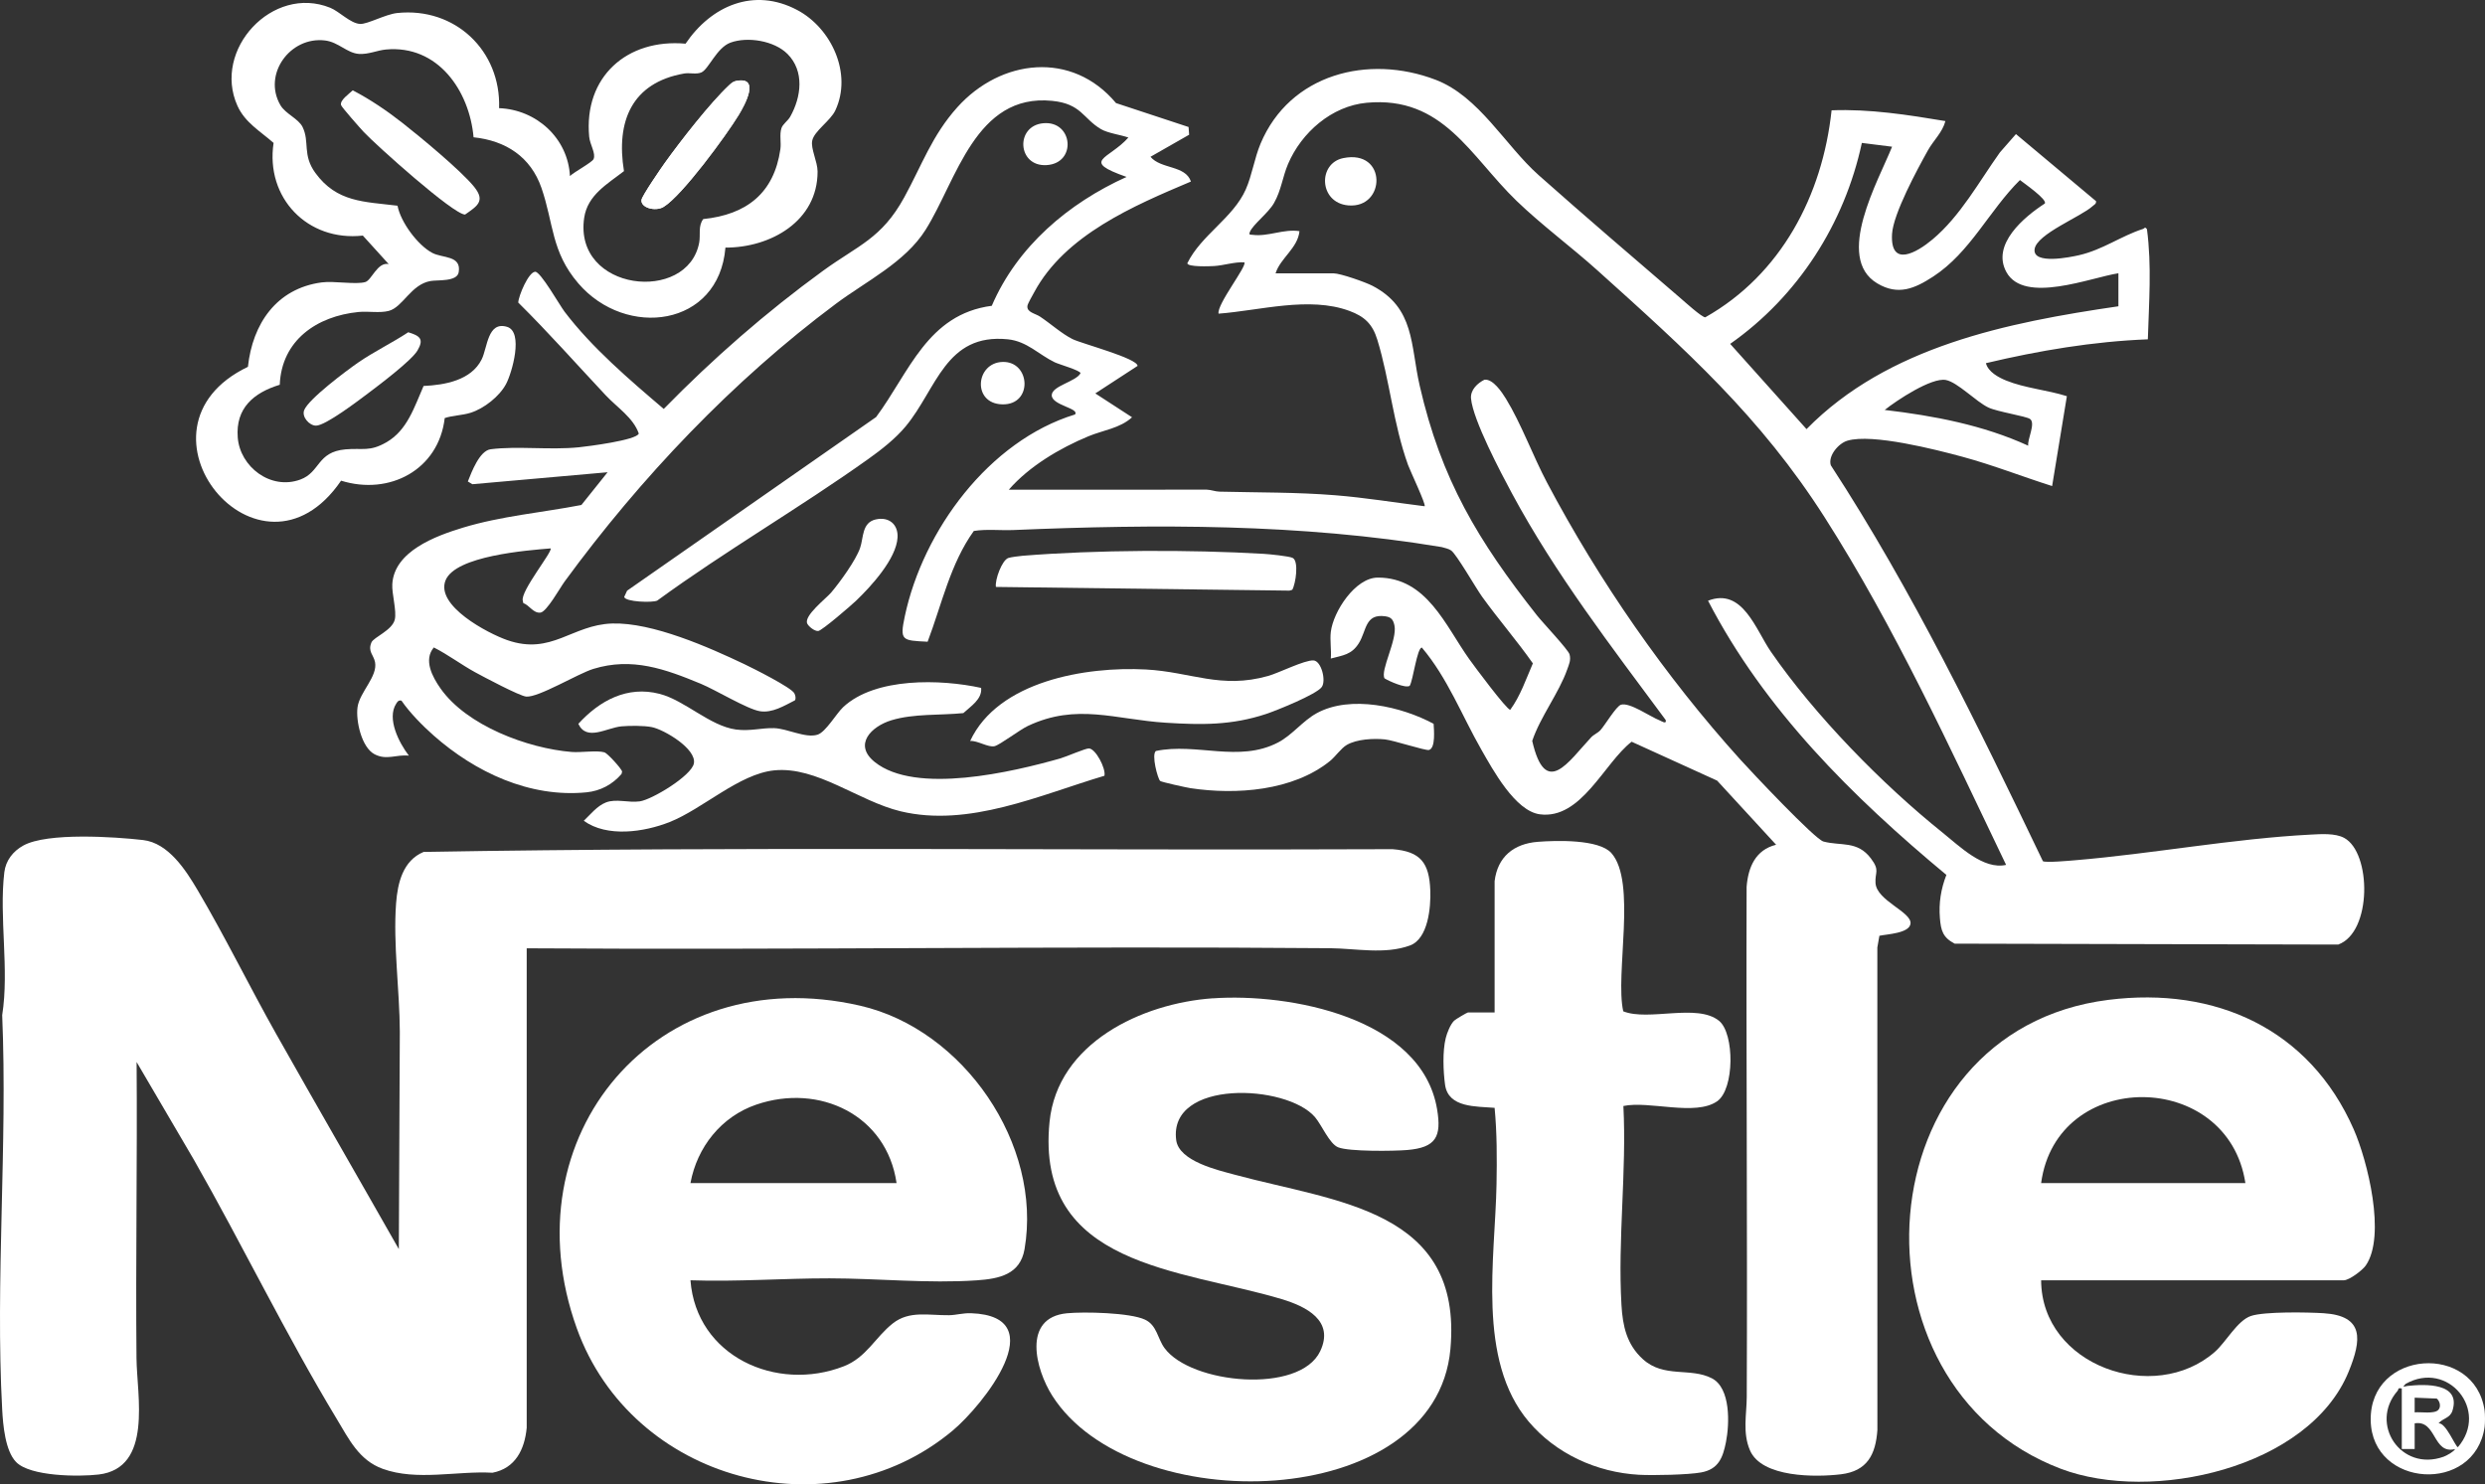
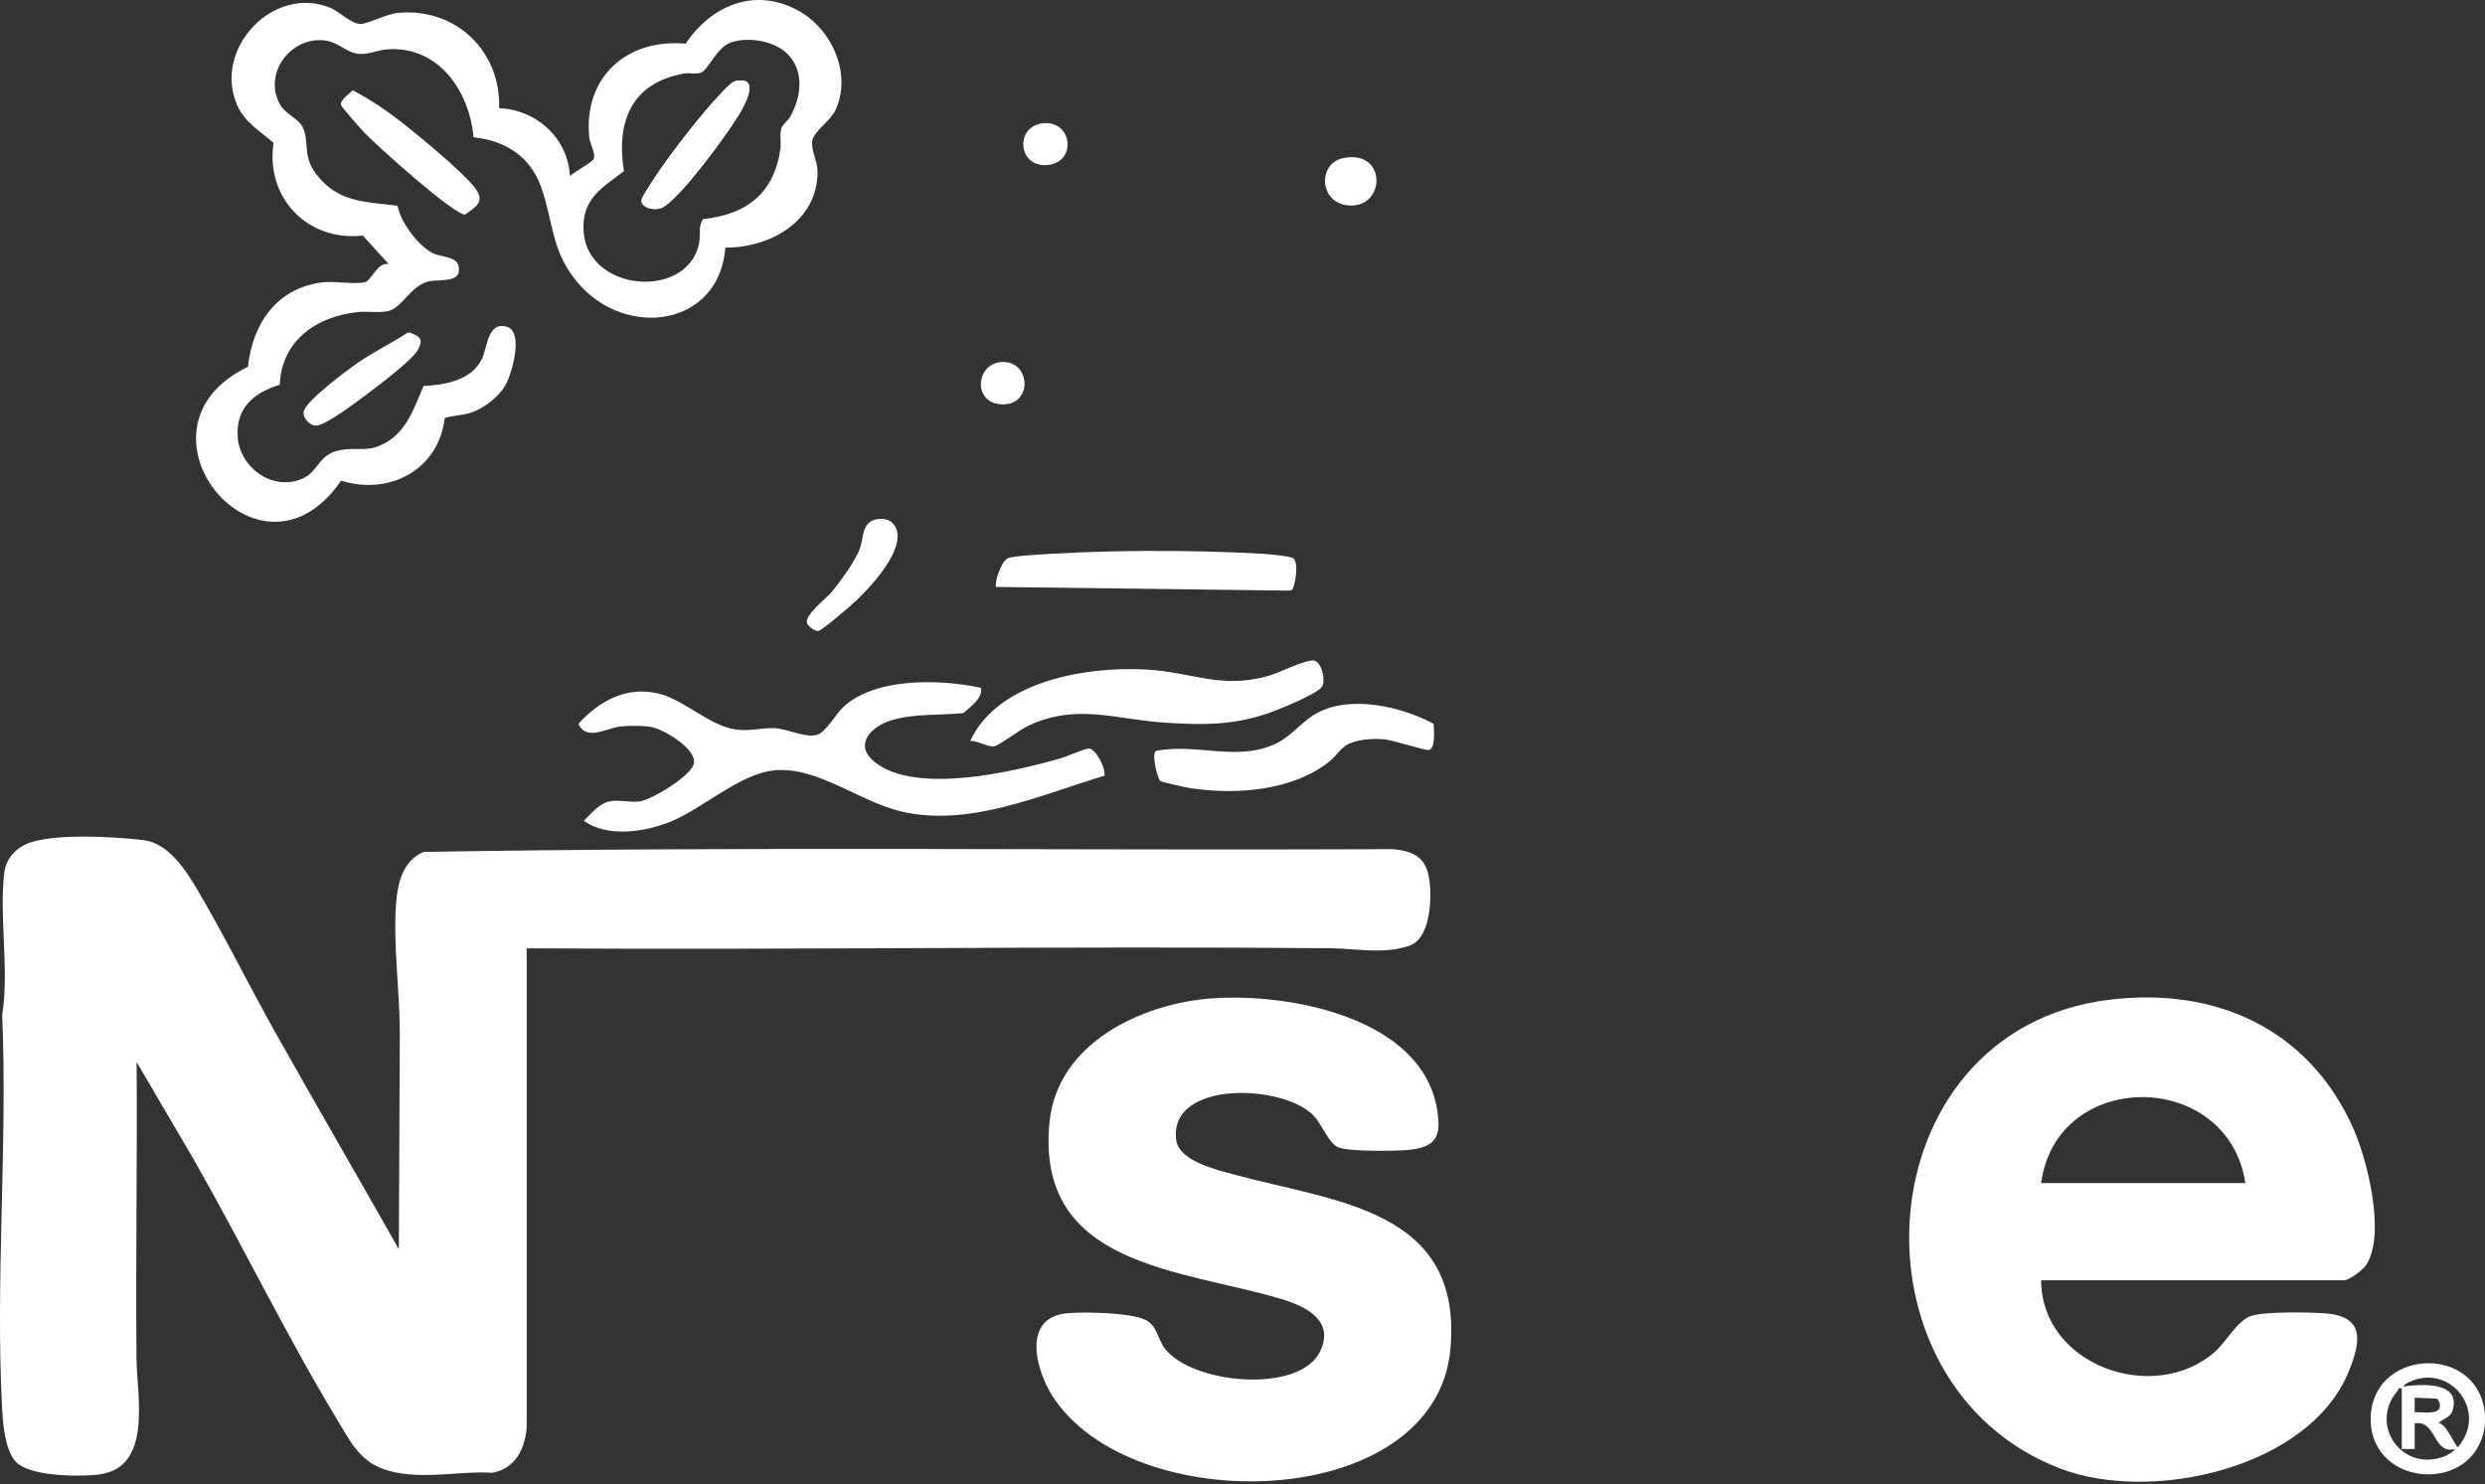
<svg xmlns="http://www.w3.org/2000/svg" width="673" height="402" viewBox="0 0 673 402" fill="none">
  <rect x="0" y="0" width="673" height="402" fill="#333333" stroke="none" />
  <path d="M672.892 382.013C673.036 382.999 673.036 385.496 672.892 386.486C670.243 404.721 642.365 402.96 642.045 384.69C641.711 365.5 670.218 363.619 672.892 382.013ZM660.431 385.486C662.382 385.223 665.05 391.949 665.664 391.939C674.223 381.919 662.97 368.286 651.473 374.819C650.36 375.988 651.248 375.441 652.011 375.356C656.835 374.824 666.537 374.496 664.192 382.038C663.544 384.118 661.594 384.058 660.431 385.481V385.486ZM650.465 376.053C649.293 375.749 649.627 376.336 649.323 376.685C641.547 385.581 650.211 398.676 661.778 394.532C662.601 394.238 664.437 393.233 664.916 392.447C658.805 394.014 659.953 384.491 653.952 385.486V392.442H650.465V376.048V376.053ZM660.312 381.894C661.165 381.078 660.805 379.506 659.938 378.779L653.952 378.536V382.516C655.543 382.342 659.164 382.994 660.312 381.894Z" fill="white" />
-   <path d="M360.419 171.129C361.067 165.661 367.033 156.452 373.123 156.432C386.402 156.382 391.45 169.448 397.889 178.488C399.161 180.274 408.06 192.255 409.013 192.235C411.761 188.489 413.287 183.911 415.138 179.662C410.788 173.468 405.8 167.736 401.381 161.596C399.685 159.238 394.467 150.108 393.001 149.083C392.347 148.63 391.23 148.372 390.432 148.163C352.164 141.789 313.102 141.923 274.449 143.55C270.888 143.7 267.277 143.242 263.735 143.799C257.36 152.665 255.051 163.716 251.225 173.801C244.272 173.453 243.638 173.542 245.045 166.9C249.958 143.715 267.825 119.395 291.145 112.25C292.421 110.558 284.84 109.782 284.84 107.041C284.84 104.503 291.469 103.349 292.631 101.08C292.621 100.329 286.81 98.682 285.643 98.12C281.323 96.045 278.146 92.423 272.948 91.895C256.063 90.179 253.699 105.339 245.279 115.474C242.521 118.798 238.7 121.788 235.188 124.29C216.543 137.59 196.516 149.143 177.995 162.661C176.748 163.283 169.336 163.029 169.047 161.671L169.83 159.979L237.273 112.951C246.287 100.801 251.16 85.114 268.598 82.82C275.507 66.745 289.339 55.042 305.096 47.917C292.426 43.459 300.328 43.201 305.595 37.245C303.45 36.499 300.023 36.066 298.158 34.966C293.279 32.09 292.89 28.095 284.909 27.309C264.164 25.269 259.091 48.863 250.676 62.232C245.135 71.038 234.63 76.123 226.409 82.253C198.436 103.115 173.486 129.4 152.9 157.516C151.638 159.238 148.042 165.751 146.346 165.92C144.415 166.114 143.393 163.925 141.722 163.333L141.587 162.701C140.854 160.183 149.837 149.207 149.104 148.526C142.799 149.048 123.341 150.526 120.667 157.178C117.899 164.054 132.135 171.547 137.387 173.368C149.394 177.543 154.841 169.219 165.774 168.865C176.708 168.512 192.131 175.378 201.614 179.886C203.893 180.971 214.338 186.2 215.131 187.772C215.406 188.309 215.615 189.12 215.296 189.668C212.393 191.131 209.181 193.161 205.794 192.618C202.407 192.076 193.802 186.847 189.812 185.195C180.13 181.185 171.176 177.926 160.677 181.165C156.462 182.468 145.807 188.966 142.5 188.658C140.694 188.489 130.928 183.299 128.663 182.06C124.852 179.971 121.376 177.314 117.49 175.353C114.632 178.737 117.116 183.344 119.291 186.439C126.369 196.514 142.879 202.689 154.846 203.659C157.32 203.858 161.674 203.161 163.709 203.763C164.517 204.002 168.363 208.201 168.478 208.973L168.328 209.614C165.864 212.475 162.607 214.217 158.821 214.59C143.423 216.102 128.673 209.102 117.45 199.206C114.462 196.574 110.916 192.962 108.731 189.757C107.923 189.588 107.698 189.961 107.309 190.563C104.67 194.628 108.117 201.256 110.736 204.654C107.269 204.291 104.705 205.992 101.418 204.261C97.917 202.415 96.326 195.191 96.829 191.539C97.393 187.434 102.341 183.225 101.568 179.309C101.184 177.364 99.548 176.448 100.6 173.98C101.199 172.582 106.207 170.726 106.915 167.811C107.479 165.492 106.097 160.82 106.242 158.233C106.731 149.292 117.994 145.153 125.306 142.928C135.766 139.744 146.755 138.834 157.459 136.764L164.552 127.898L127.93 131.142L126.703 130.4C127.705 127.888 129.86 122.066 132.883 121.673C140.051 120.748 148.91 121.932 156.766 121.141C159.085 120.907 172.488 119.211 172.997 117.409C171.526 113.145 167.111 110.329 164.044 107.061C156.172 98.667 148.546 90.044 140.355 81.945C140.445 80.074 143.148 73.66 144.949 73.601C146.401 73.551 151.583 82.686 152.885 84.402C160.297 94.169 170.448 102.821 179.756 110.752C193.059 97.144 207.5 84.532 222.918 73.322C232.425 66.411 238.745 64.64 244.875 53.48C249.619 44.853 252.387 36.718 259.256 29.066C271.028 15.95 290.336 13.662 302.243 27.916L321.896 34.399L322.046 36.489L311.581 42.464C314.394 45.848 321.028 44.708 322.534 49.166C307.042 55.719 288.451 63.615 280.091 79.143C279.662 79.944 278.35 82.178 278.255 82.825C277.996 84.576 280.355 84.885 281.632 85.726C284.485 87.606 287.518 90.373 290.456 91.836C292.94 93.07 308.079 97.035 308.079 99.1L296.636 106.553L306.588 113.011C303.335 115.996 298.756 116.504 294.801 118.146C286.994 121.39 278.759 126.256 273.207 132.629L326.799 132.614C327.976 132.639 329.069 133.122 330.246 133.152C340.746 133.41 351.176 133.286 361.656 134.132C369.732 134.784 377.797 136.107 385.828 137.107C386.262 136.684 381.878 127.445 381.339 125.942C377.303 114.728 376.366 102.926 373.014 92.015C371.717 87.786 369.592 85.721 365.417 84.188C354.523 80.188 341.215 84.104 330.017 84.95C329.488 82.462 337.888 71.894 336.99 71.043C334.256 70.914 331.468 71.889 328.789 72.053C327.632 72.123 321.607 72.357 321.557 71.292C325.328 63.62 333.952 59.053 337.384 51.306C339.08 47.475 339.728 42.857 341.389 38.907C349.32 20.025 370.555 14.622 388.821 21.612C400.593 26.12 407.596 39.34 416.724 47.45C429.289 58.61 442.328 69.75 455.097 80.736C456.225 81.706 460.894 85.94 461.831 85.94C482.392 74.322 493.57 52.913 496.039 29.877C506.375 29.478 516.705 31.1 526.866 32.792C526.048 35.887 523.643 38.001 522.122 40.728C519.254 45.853 512.735 57.923 512.415 63.351C511.877 72.621 519.114 68.411 523.384 64.834C530.916 58.525 535.974 49.201 541.62 41.285L545.97 36.315L567.663 54.48C567.758 55.236 567.134 55.45 566.701 55.848C563.653 58.664 551.527 63.391 551.018 67.501C550.489 71.775 560.795 69.63 563.059 69.113C569.474 67.645 574.507 63.879 580.368 62.008C580.852 61.854 580.842 61.276 581.45 62.078C582.762 71.989 581.989 81.954 581.69 91.9C566.885 92.478 552.205 94.95 537.835 98.359C538.458 100.737 541.246 102.219 543.321 103.065C548.394 105.13 554.52 105.628 559.762 107.299L555.767 131.639C547.676 129.077 539.77 125.957 531.56 123.728C524.317 121.763 507.053 117.36 500.334 119.35C497.86 120.081 495.017 123.504 495.835 126.027C518.022 160.059 535.73 196.668 553.268 233.238C554.036 233.7 560.49 233.108 561.992 232.984C583.006 231.223 604.854 227.118 625.789 226.038C628.597 225.894 632.408 225.61 634.858 226.929C642.27 230.914 642.449 252.513 633.236 255.821L529.375 255.572C526.182 253.911 525.649 252.045 525.374 248.632C525.045 244.547 525.654 240.741 527.13 236.954C501.781 215.888 477.868 192.245 462.58 162.691C471.947 159.044 475.494 170.557 479.609 176.513C491.57 193.822 509.702 212.356 526.128 225.526C530.737 229.218 537.156 235.626 543.301 234.238C527.998 202.34 513.238 170.015 494.174 140.137C476.696 112.742 456.549 94.756 432.676 73.272C425.643 66.944 417.477 60.918 410.734 54.41C398.149 42.26 390.836 25.921 370.131 27.832C360.653 28.707 352.488 35.882 348.852 44.38C347.345 47.898 347.006 51.525 345.036 54.983C343.464 57.749 339.284 60.809 338.481 62.859C338.142 63.724 338.696 63.525 339.215 63.595C343.405 64.167 347.644 61.938 351.929 62.605C351.48 67.207 346.747 69.899 345.455 74.029H361.152C363.008 74.029 369.826 76.427 371.712 77.412C383.199 83.412 381.967 93.433 384.481 104.424C390.312 129.898 400.293 146.441 416.24 166.656C417.722 168.537 424.75 175.97 425.079 177.239C425.488 178.831 424.935 179.901 424.436 181.324C422.221 187.648 417.153 194.146 414.963 200.659C418.555 216.316 424.745 206.301 430.915 199.703C431.648 198.917 432.716 198.534 433.439 197.748C434.661 196.414 437.729 191.22 439.016 190.857C441.425 190.17 446.862 194.086 449.501 195.116C449.965 195.3 451.411 196.285 451.112 195.001C436.442 175.179 421.203 155.432 409.491 133.654C406.464 128.027 398.892 113.708 398.388 107.916C398.189 105.598 400.139 103.762 402.044 102.831C404.349 102.588 406.768 106.235 407.84 107.976C411.926 114.613 415.178 123.529 418.959 130.674C433.125 157.432 450.997 183.2 471.289 205.684C474.167 208.873 491.475 227.282 493.84 227.914C498.563 229.173 503.023 227.615 506.689 232.491C509.193 235.82 507.751 236.158 507.936 239.154C508.225 243.92 517.708 246.96 517.418 250.114C517.174 252.781 511.034 252.995 508.989 253.438L508.43 256.607L508.445 387.277C507.981 393.959 505.691 398.427 498.563 399.288C491.76 400.109 477.14 400.224 473.942 392.815C471.877 388.034 473.044 383.058 473.064 378.337C473.264 332.289 472.88 286.236 473.025 240.188C473.444 234.875 475.429 230.158 481.015 228.785L465.044 211.42L441.884 200.882C434.422 206.654 428.247 222.028 417.018 220.54C410.344 219.655 404.279 208.43 401.191 203.037C395.904 193.797 392.038 183.603 385.08 175.388C383.773 175.403 382.696 184.309 381.778 185.747C380.635 186.479 376.201 184.488 374.969 183.722C373.747 181.618 378.476 173.214 377.653 169.393C377.303 167.781 376.755 167.134 375.139 166.91C369.622 166.149 370.141 170.826 367.986 174.234C366.03 177.324 363.731 177.473 360.414 178.359C360.608 176.055 360.144 173.403 360.414 171.154L360.419 171.129ZM573.719 82.95V74.009C566.242 75.148 548.205 82.457 543.386 73.695C539.251 66.182 548.23 58.714 553.781 55.122C554.545 54.047 548.065 49.564 547.052 48.763C538.717 57.008 533.605 68.362 523.544 74.909C518.541 78.163 514.061 80.114 508.42 76.755C496.728 69.794 508.809 48.798 512.42 39.733L504.235 38.708C499.526 60.615 486.936 80.238 468.575 93.134L489.251 116.22C511.293 93.796 543.651 87.348 573.724 82.95H573.719ZM549.292 120.703C549.013 119.007 551.362 114.663 549.806 113.489C548.773 112.713 540.987 111.543 538.493 110.364C535.186 108.797 530.168 103.523 526.995 102.916C523.105 102.17 513.627 108.459 510.43 111.026C523.733 112.593 537.076 115.121 549.292 120.708V120.703Z" fill="white" />
  <path d="M142.64 386.735C142.076 392.556 139.587 397.671 133.377 398.865C123.745 398.318 112.891 401.169 103.633 397.801C97.213 395.467 94.505 389.77 91.223 384.337C77.421 361.49 65.744 337.304 52.525 314.119L36.997 287.629C37.202 314.367 36.718 341.135 36.967 367.883C37.062 377.934 41.437 397.597 26.722 399.348C21.435 399.98 8.141 399.915 4.335 395.94C1.402 392.88 0.819 385.914 0.594 381.785C-1.301 346.787 2.076 310.108 0.594 274.937C2.545 262.638 -0.278 248.438 1.168 236.263C1.547 233.064 3.522 230.531 6.331 228.989C12.835 225.411 31.047 226.63 38.743 227.511C45.627 228.302 50.336 235.691 53.528 241.089C60.93 253.607 67.594 267.25 74.787 280.012C85.771 299.491 96.979 318.865 108.013 338.304L108.282 279.41C108.237 268.295 106.441 255.692 107.269 244.661C107.688 239.114 109.115 233.074 114.721 230.73C202.112 229.213 289.673 230.367 377.139 229.984C384.751 230.581 387.08 233.705 387.359 241.154C387.534 245.761 386.776 254.269 381.843 256.07C375.034 258.558 367.163 256.866 360.199 256.806C287.693 256.194 215.146 257.314 142.645 256.831V386.74L142.64 386.735Z" fill="white" />
-   <path d="M552.789 346.742C552.894 369.888 583.416 380.571 599.866 366.102C602.844 363.485 605.927 357.664 609.583 356.415C613.229 355.171 625.031 355.39 629.306 355.663C640.389 356.37 639.561 362.913 636.1 371.426C625.405 397.711 582.682 407.115 558.131 397.796C498.678 375.232 504.419 279.166 571.03 270.792C600.041 267.145 625.48 278.673 637.431 305.829C641.192 314.377 646.255 334.717 640.709 342.737C639.806 344.041 636.219 346.742 634.763 346.742H552.784H552.789ZM608.106 320.412C603.398 289.52 556.989 289.236 552.789 320.412H608.106Z" fill="white" />
-   <path d="M186.994 346.747C188.56 367.326 210.273 377.152 228.539 370.028C234.655 367.639 237.049 362.151 241.808 358.41C246.287 354.887 251.484 356.27 257.036 356.201C258.962 356.176 260.762 355.584 263.017 355.663C285.578 356.479 266.144 380.65 257.994 387.462C224.359 415.558 171.097 401.109 156.222 359.778C137.492 307.74 177.741 259.707 232.944 272.37C260.942 278.788 282.346 309.949 277.472 338.319C276.295 345.17 270.619 346.344 264.508 346.757C251.355 347.653 237.747 346.225 224.644 346.215C212.104 346.205 199.579 347.18 186.994 346.742V346.747ZM242.81 320.412C240.151 302.013 221.935 293.306 204.806 299.172C195.339 302.411 188.779 310.695 186.994 320.412H242.81Z" fill="white" />
+   <path d="M552.789 346.742C552.894 369.888 583.416 380.571 599.866 366.102C602.844 363.485 605.927 357.664 609.583 356.415C613.229 355.171 625.031 355.39 629.306 355.663C640.389 356.37 639.561 362.913 636.1 371.426C625.405 397.711 582.682 407.115 558.131 397.796C498.678 375.232 504.419 279.166 571.03 270.792C600.041 267.145 625.48 278.673 637.431 305.829C641.192 314.377 646.255 334.717 640.709 342.737C639.806 344.041 636.219 346.742 634.763 346.742H552.784ZM608.106 320.412C603.398 289.52 556.989 289.236 552.789 320.412H608.106Z" fill="white" />
  <path d="M328.425 270.384C349.131 268.917 385.035 275.529 389.2 300.421C390.437 307.825 388.951 310.8 381.099 311.462C377.458 311.77 365.372 311.919 362.409 310.73C360.055 309.79 357.935 304.665 356.144 302.566C348.452 293.555 316.429 292.251 318.539 308.755C319.277 314.522 329.867 316.92 334.506 318.174C361.915 325.602 396.208 327.502 392.811 365.356C388.826 409.781 306.318 411.632 284.969 377.988C280.46 370.883 276.774 356.873 288.92 355.678C293.569 355.221 306.049 355.494 310.104 357.405C313.336 358.927 313.496 362.52 315.362 365.077C322.48 374.839 351.969 377.665 357.541 365.953C361.481 357.664 353.705 353.823 347.086 351.837C319.881 343.683 280.285 343.091 284.246 303.814C286.401 282.435 309.291 271.723 328.435 270.369L328.425 270.384Z" fill="white" />
-   <path d="M404.773 238.691C405.566 232.024 409.985 228.501 416.465 227.994C421.408 227.606 433.015 227.252 436.387 231.024C443.341 238.81 437.36 263.802 439.614 273.892C446.463 276.663 459.622 271.663 465.552 276.464C469.767 279.878 469.787 294.968 465.039 298.267C459.118 302.377 446.678 298.058 439.654 299.541C440.567 317.333 438.088 335.762 439.136 353.469C439.47 359.126 440.547 364.112 444.907 368.087C450.628 373.306 457.756 370.271 463.612 373.286C468.755 375.933 468.406 385.66 467.433 390.566C466.595 394.785 465.418 397.91 460.724 398.781C457.212 399.432 447.63 399.627 443.874 399.418C432.432 398.781 421.368 393.731 413.991 384.994C399.884 368.291 404.937 340.881 405.297 320.676C405.421 313.8 405.426 306.859 404.778 300.038C399.825 299.615 392.238 300.083 391.36 293.789C390.856 290.142 390.657 284.679 391.544 281.141C391.899 279.723 392.776 277.474 393.809 276.444C394.218 276.036 397.331 274.211 397.55 274.211H404.778V238.691H404.773Z" fill="white" />
  <path d="M196.466 67.058C194.705 88.587 169.52 91.796 156.606 76.725C149.264 68.157 149.972 60.52 146.64 50.893C143.727 42.479 136.988 38.096 128.254 37.18C127.127 24.543 118.577 12.109 104.521 13.408C102.147 13.627 99.797 14.771 97.218 14.602C94.006 14.393 91.672 11.403 88.03 10.96C78.568 9.811 71.091 20.13 75.939 28.478C77.316 30.847 80.843 32.135 81.95 34.409C83.92 38.454 81.83 41.932 85.417 46.848C91.243 54.828 98.62 54.599 107.663 55.714C108.486 60.137 113.11 66.371 117.041 68.476C119.854 69.984 125.017 69.103 124.224 73.745C123.775 76.352 118.507 75.77 116.597 76.108C111.26 77.049 109.12 83.203 105.284 84.203C102.815 84.845 99.732 84.238 97.109 84.497C85.806 85.616 76.263 92.149 75.765 104.205C68.682 106.369 63.768 110.543 64.387 118.489C65.005 126.435 73.311 132.828 81.336 129.878C86.773 127.883 85.791 122.395 93.567 121.703C98.251 121.285 100.062 122.41 104.616 119.803C110.327 116.534 112.207 110.22 114.716 104.533C120.443 104.274 127.611 103.02 130.439 97.353C132.035 94.159 132.025 86.94 137.307 88.512C141.867 89.865 138.654 100.976 137.073 103.966C135.282 107.359 131.097 110.633 127.471 111.782C125.122 112.524 122.722 112.474 120.443 113.225C118.807 127.231 105.489 134.276 92.375 130.181C70.293 162.437 32.423 116.006 67.145 99.344C68.392 87.721 74.847 78.148 87.078 76.491C90.479 76.029 96.35 77.143 98.934 76.387C100.67 75.879 102.196 70.909 105.264 71.516L98.266 63.804C83.297 65.471 71.849 53.569 74.094 38.708C70.507 35.548 66.352 33.205 64.302 28.648C57.478 13.477 73.809 -4.215 89.437 2.104C91.931 3.114 94.929 6.372 97.552 6.482C99.548 6.567 104.411 3.86 107.569 3.527C123.251 1.875 135.701 13.746 135.168 29.294C145.283 29.687 153.823 37.419 154.357 47.684C155.439 46.609 160.372 43.972 160.756 43.076C161.42 41.519 159.764 39.185 159.564 37.016C158.068 20.846 169.79 10.403 185.667 11.831C192.645 1.531 204.192 -3.489 215.904 2.711C225.172 7.616 230.904 19.951 226.225 29.906C224.898 32.732 220.498 35.479 219.965 38.106C219.526 40.265 221.411 43.788 221.421 46.435C221.456 59.928 208.647 67.093 196.466 67.058ZM213.226 14.572C209.659 11.024 202.467 9.855 197.838 11.542C194.102 12.905 191.937 18.712 189.976 19.602C188.61 20.224 186.789 19.647 185.298 19.906C171.057 22.398 166.792 32.921 168.987 46.345C164.497 49.838 159.125 52.803 158.212 58.983C155.274 78.939 186.285 82.293 189.363 65.69C189.752 63.585 189.019 61.192 190.46 59.331C202.207 58.122 209.634 52.301 211.345 40.41C211.61 38.564 211.066 36.484 211.63 34.727C211.989 33.608 213.356 32.757 213.999 31.623C217.012 26.284 217.94 19.254 213.226 14.562V14.572Z" fill="white" />
  <path d="M265.715 186.299C266.055 189.344 262.877 191.295 260.897 193.131C254.612 193.768 247.454 193.225 241.413 195.071C235.981 196.728 231.043 201.644 236.874 206.355C247.968 215.316 274.365 209.042 287.164 205.405C288.79 204.942 293.978 202.654 294.916 202.698C296.751 202.788 299.544 208.147 299.11 210.102C281.667 215.286 262.383 224.172 243.898 219.724C232.525 216.983 221.222 207.48 209.679 208.639C200.172 209.594 190.311 219.088 181.357 222.635C174.434 225.377 164.413 226.849 158.103 222.297C159.893 220.59 161.714 218.267 164.078 217.336C166.862 216.242 170.159 217.466 173.246 217.038C176.564 216.58 187.263 210.117 187.916 206.778C188.695 202.808 179.881 197.619 176.559 196.932C174.469 196.499 170.483 196.519 168.313 196.718C164.313 197.091 158.861 200.858 156.631 196.036C162.353 189.752 169.865 185.658 178.624 187.916C185.512 189.693 192.236 196.613 199.329 197.579C203.115 198.091 206.243 197.101 209.644 197.206C213.276 197.315 218.129 200.002 221.406 198.977C223.626 198.28 226.529 193.205 228.36 191.504C237.064 183.394 254.816 183.911 265.715 186.304V186.299Z" fill="white" />
  <path d="M262.742 200.683C270.304 184.459 294.083 180.448 310.334 181.319C322.609 181.976 330.635 186.702 343.484 183.06C346.382 182.239 353.291 178.737 355.72 178.866C357.845 178.981 359.207 184.344 357.965 186.071C356.513 188.081 345.714 192.429 342.866 193.375C333.573 196.449 325.467 196.345 315.801 195.743C302.063 194.892 291.643 190.335 278.35 196.623C276.165 197.653 270.803 201.738 269.347 202.091C267.656 202.504 264.673 200.509 262.747 200.683H262.742Z" fill="white" />
  <path d="M314.189 211.5C313.536 210.858 311.78 204.4 313.047 203.39C324.091 201.101 335.503 206.614 346.123 201.091C349.969 199.091 352.787 195.24 356.603 193.156C365.771 188.14 379.618 191.364 388.262 196.036C388.337 197.554 388.851 202.609 387.005 203.116C386.102 203.365 377.353 200.474 375.064 200.251C371.971 199.947 367.462 200.166 364.734 201.753C363.182 202.654 361.666 204.927 360.159 206.136C350.133 214.202 334.81 215.321 322.435 213.465C321.367 213.306 314.489 211.799 314.189 211.5Z" fill="white" />
  <path d="M269.716 158.959C269.416 157.029 271.347 151.745 273.068 151.123C273.696 150.894 276.115 150.591 276.948 150.521C296.996 148.909 322.115 148.824 342.247 149.999C343.699 150.083 349.176 150.621 350.104 151.108C351.799 152.004 350.932 158.049 349.979 159.736L349.211 159.959L269.711 158.959H269.716Z" fill="white" />
  <path d="M95.537 24.468C100.291 26.936 104.775 29.991 108.985 33.285C113.749 37.011 124.962 46.291 128.449 50.649C131.491 54.46 129.282 55.784 125.955 58.107C122.867 58.182 101.718 39.185 98.525 35.762C97.617 34.792 92.525 29.055 92.36 28.448C92.006 27.135 94.595 25.369 95.532 24.468H95.537Z" fill="white" />
  <path d="M110.566 89.985C113.814 90.975 114.861 91.871 113.055 94.945C111.479 97.622 102.685 104.274 99.727 106.493C97.218 108.379 88.15 115.305 85.566 115.28C83.8 115.265 81.671 112.937 82.374 111.096C83.521 108.09 93.856 100.364 96.929 98.239C101.333 95.194 106.112 92.925 110.566 89.985Z" fill="white" />
  <path d="M237.184 140.68C240.705 139.879 243.274 141.988 243.079 145.565C242.765 151.327 235.927 158.79 231.851 162.691C230.549 163.94 222.593 170.811 221.591 170.895C220.588 170.98 218.977 169.667 218.618 168.875C217.655 166.751 223.726 162.104 225.122 160.452C227.502 157.631 231.777 151.755 232.944 148.377C233.896 145.63 233.373 141.54 237.184 140.675V140.68Z" fill="white" />
  <path d="M363.776 42.823C375.722 40.37 375.363 56.495 365.158 55.629C357.192 54.953 356.817 44.251 363.776 42.823Z" fill="white" />
  <path d="M282.57 33.374C290.611 32.653 291.698 44.255 283.403 44.718C275.517 45.161 274.893 34.061 282.57 33.374Z" fill="white" />
  <path d="M271.541 98.025C279.088 97.821 279.817 109.702 271.457 109.513C263.231 109.329 264.179 98.224 271.541 98.025Z" fill="white" />
  <path d="M199.319 21.931C198.546 22.085 198.012 22.573 197.459 23.085C192.346 27.866 184.305 38.181 180.105 44.042C179.028 45.544 173.915 52.982 173.74 54.112C173.411 56.256 177.471 57.371 179.691 56.047C184.679 53.067 196.745 36.603 200.057 31.145C201.629 28.563 206.108 20.558 199.314 21.931H199.319Z" fill="white" />
  <path d="M199.319 21.931C206.108 20.558 201.629 28.563 200.062 31.145C196.745 36.603 184.684 53.067 179.696 56.047C177.476 57.371 173.416 56.256 173.745 54.112C173.92 52.982 179.033 45.544 180.11 44.042C184.31 38.181 192.346 27.866 197.464 23.085C198.017 22.568 198.551 22.085 199.324 21.931H199.319Z" fill="white" />
</svg>